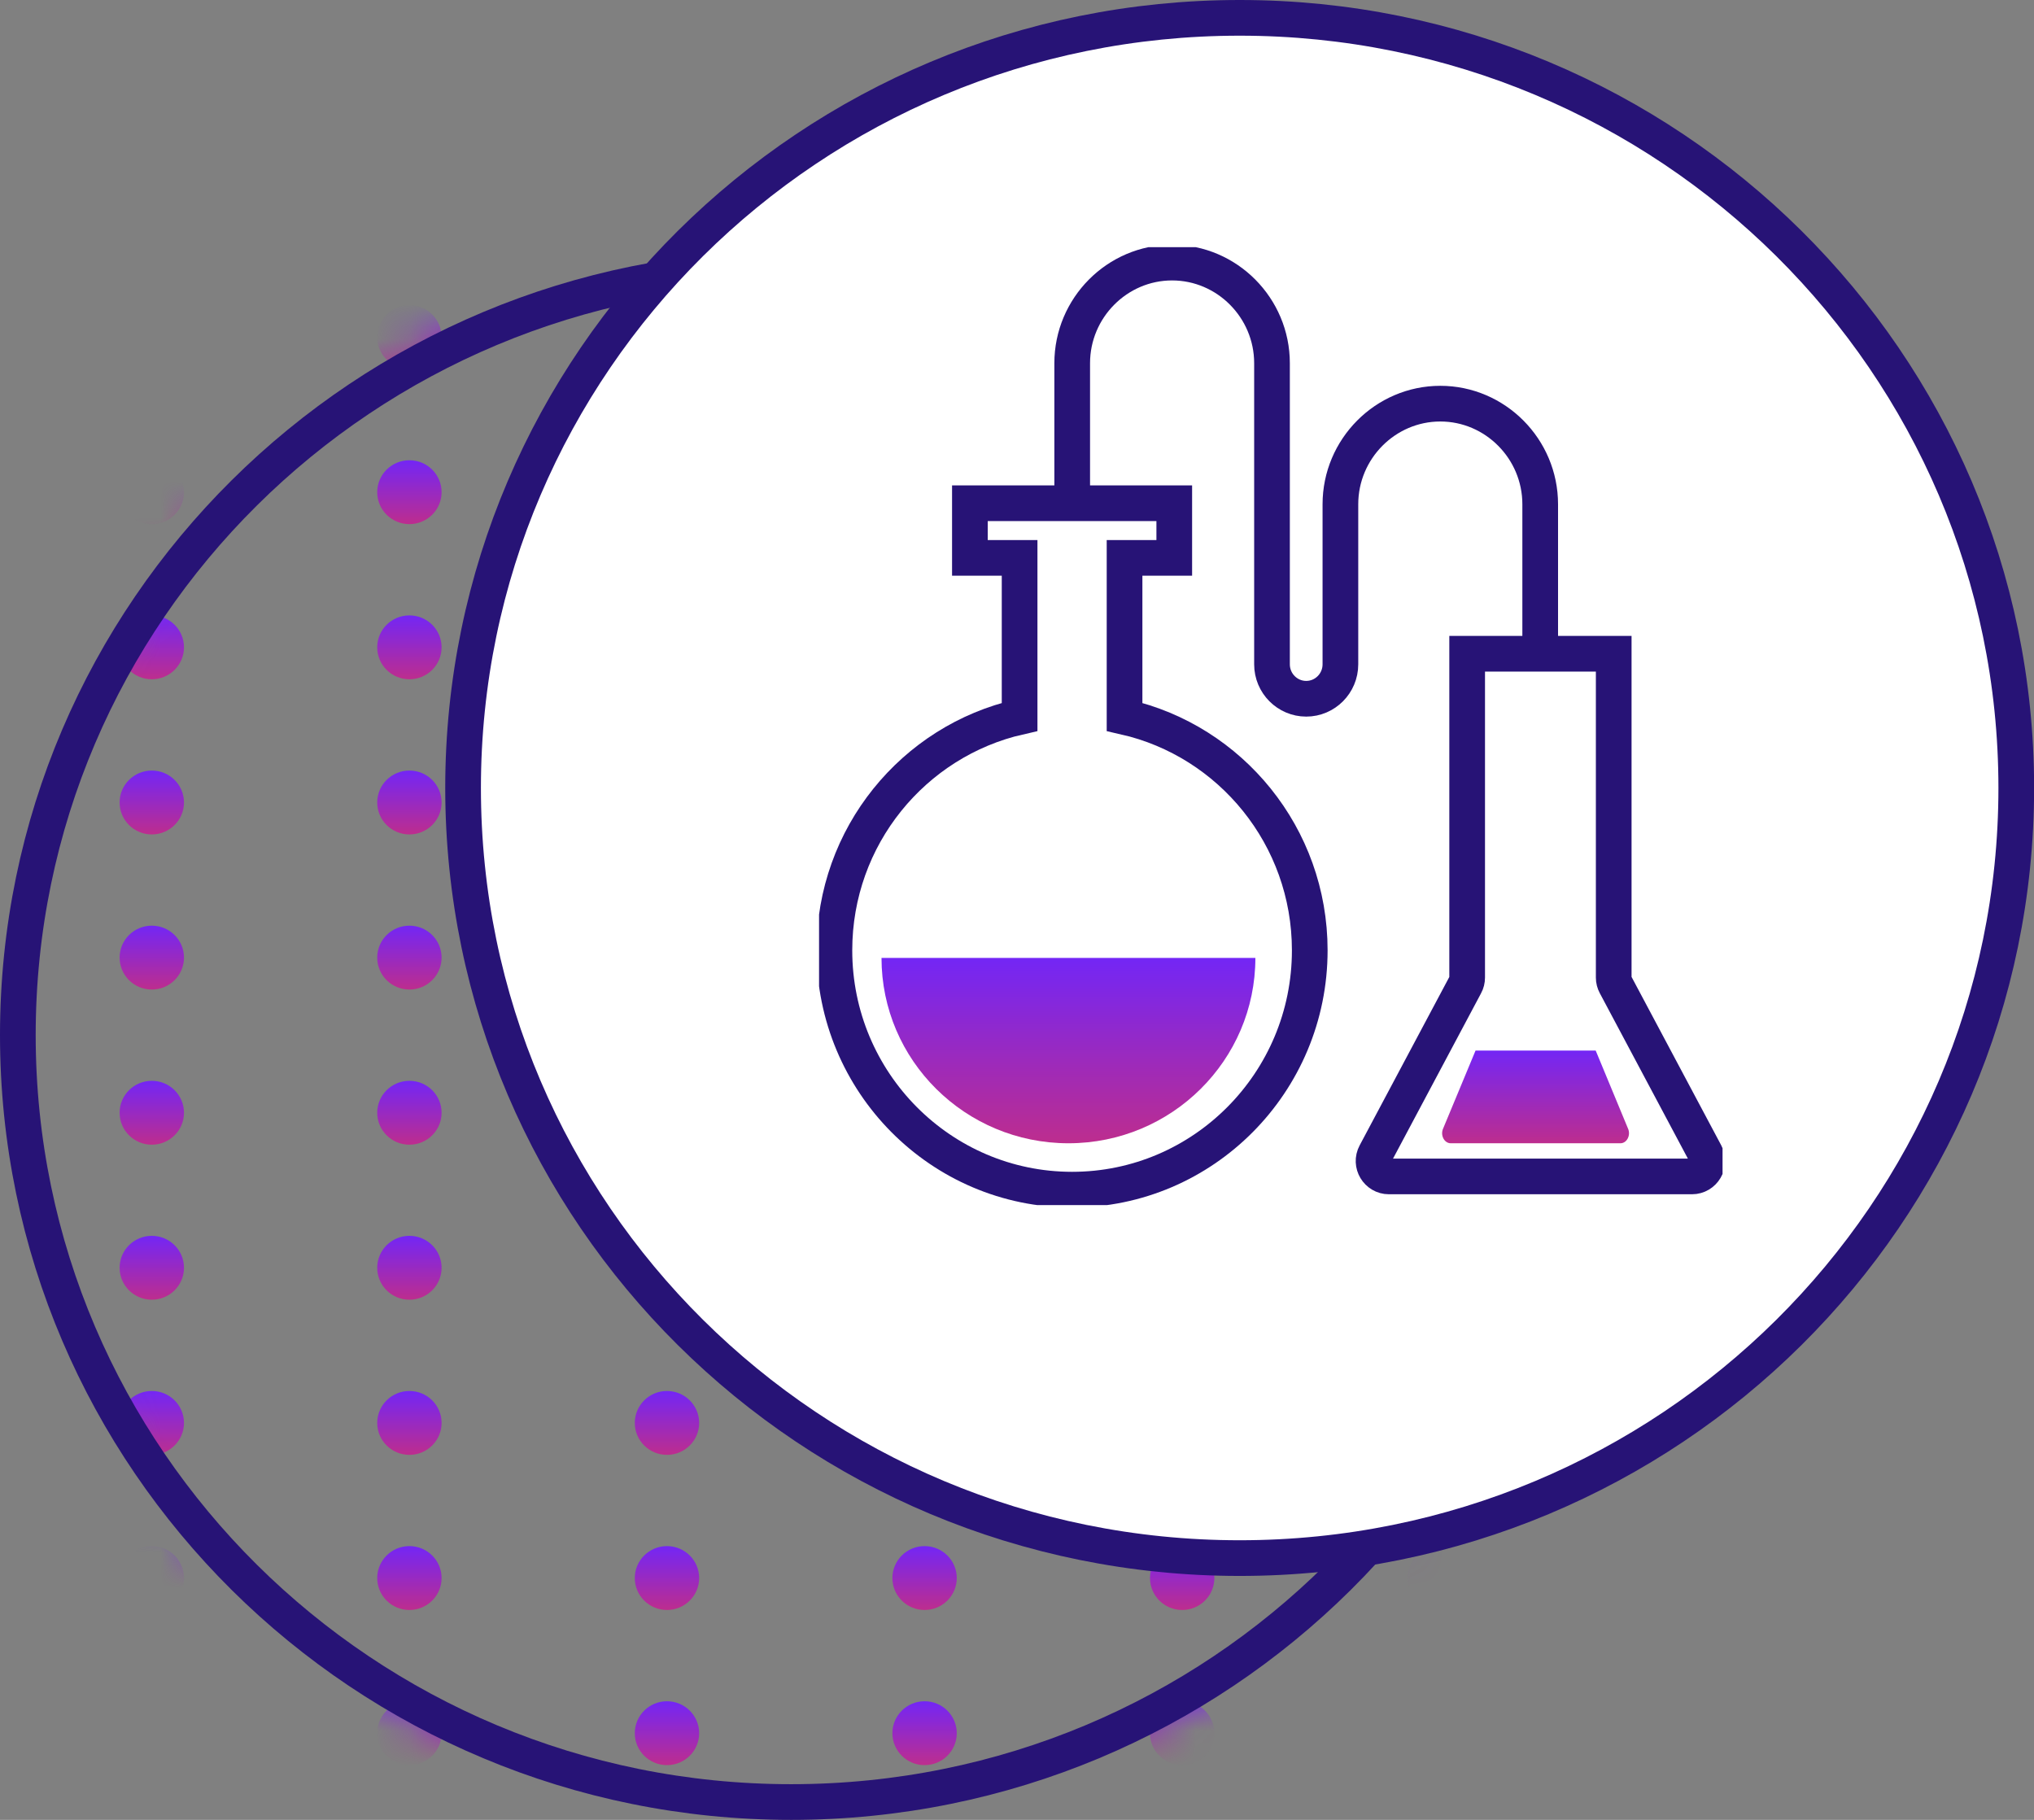
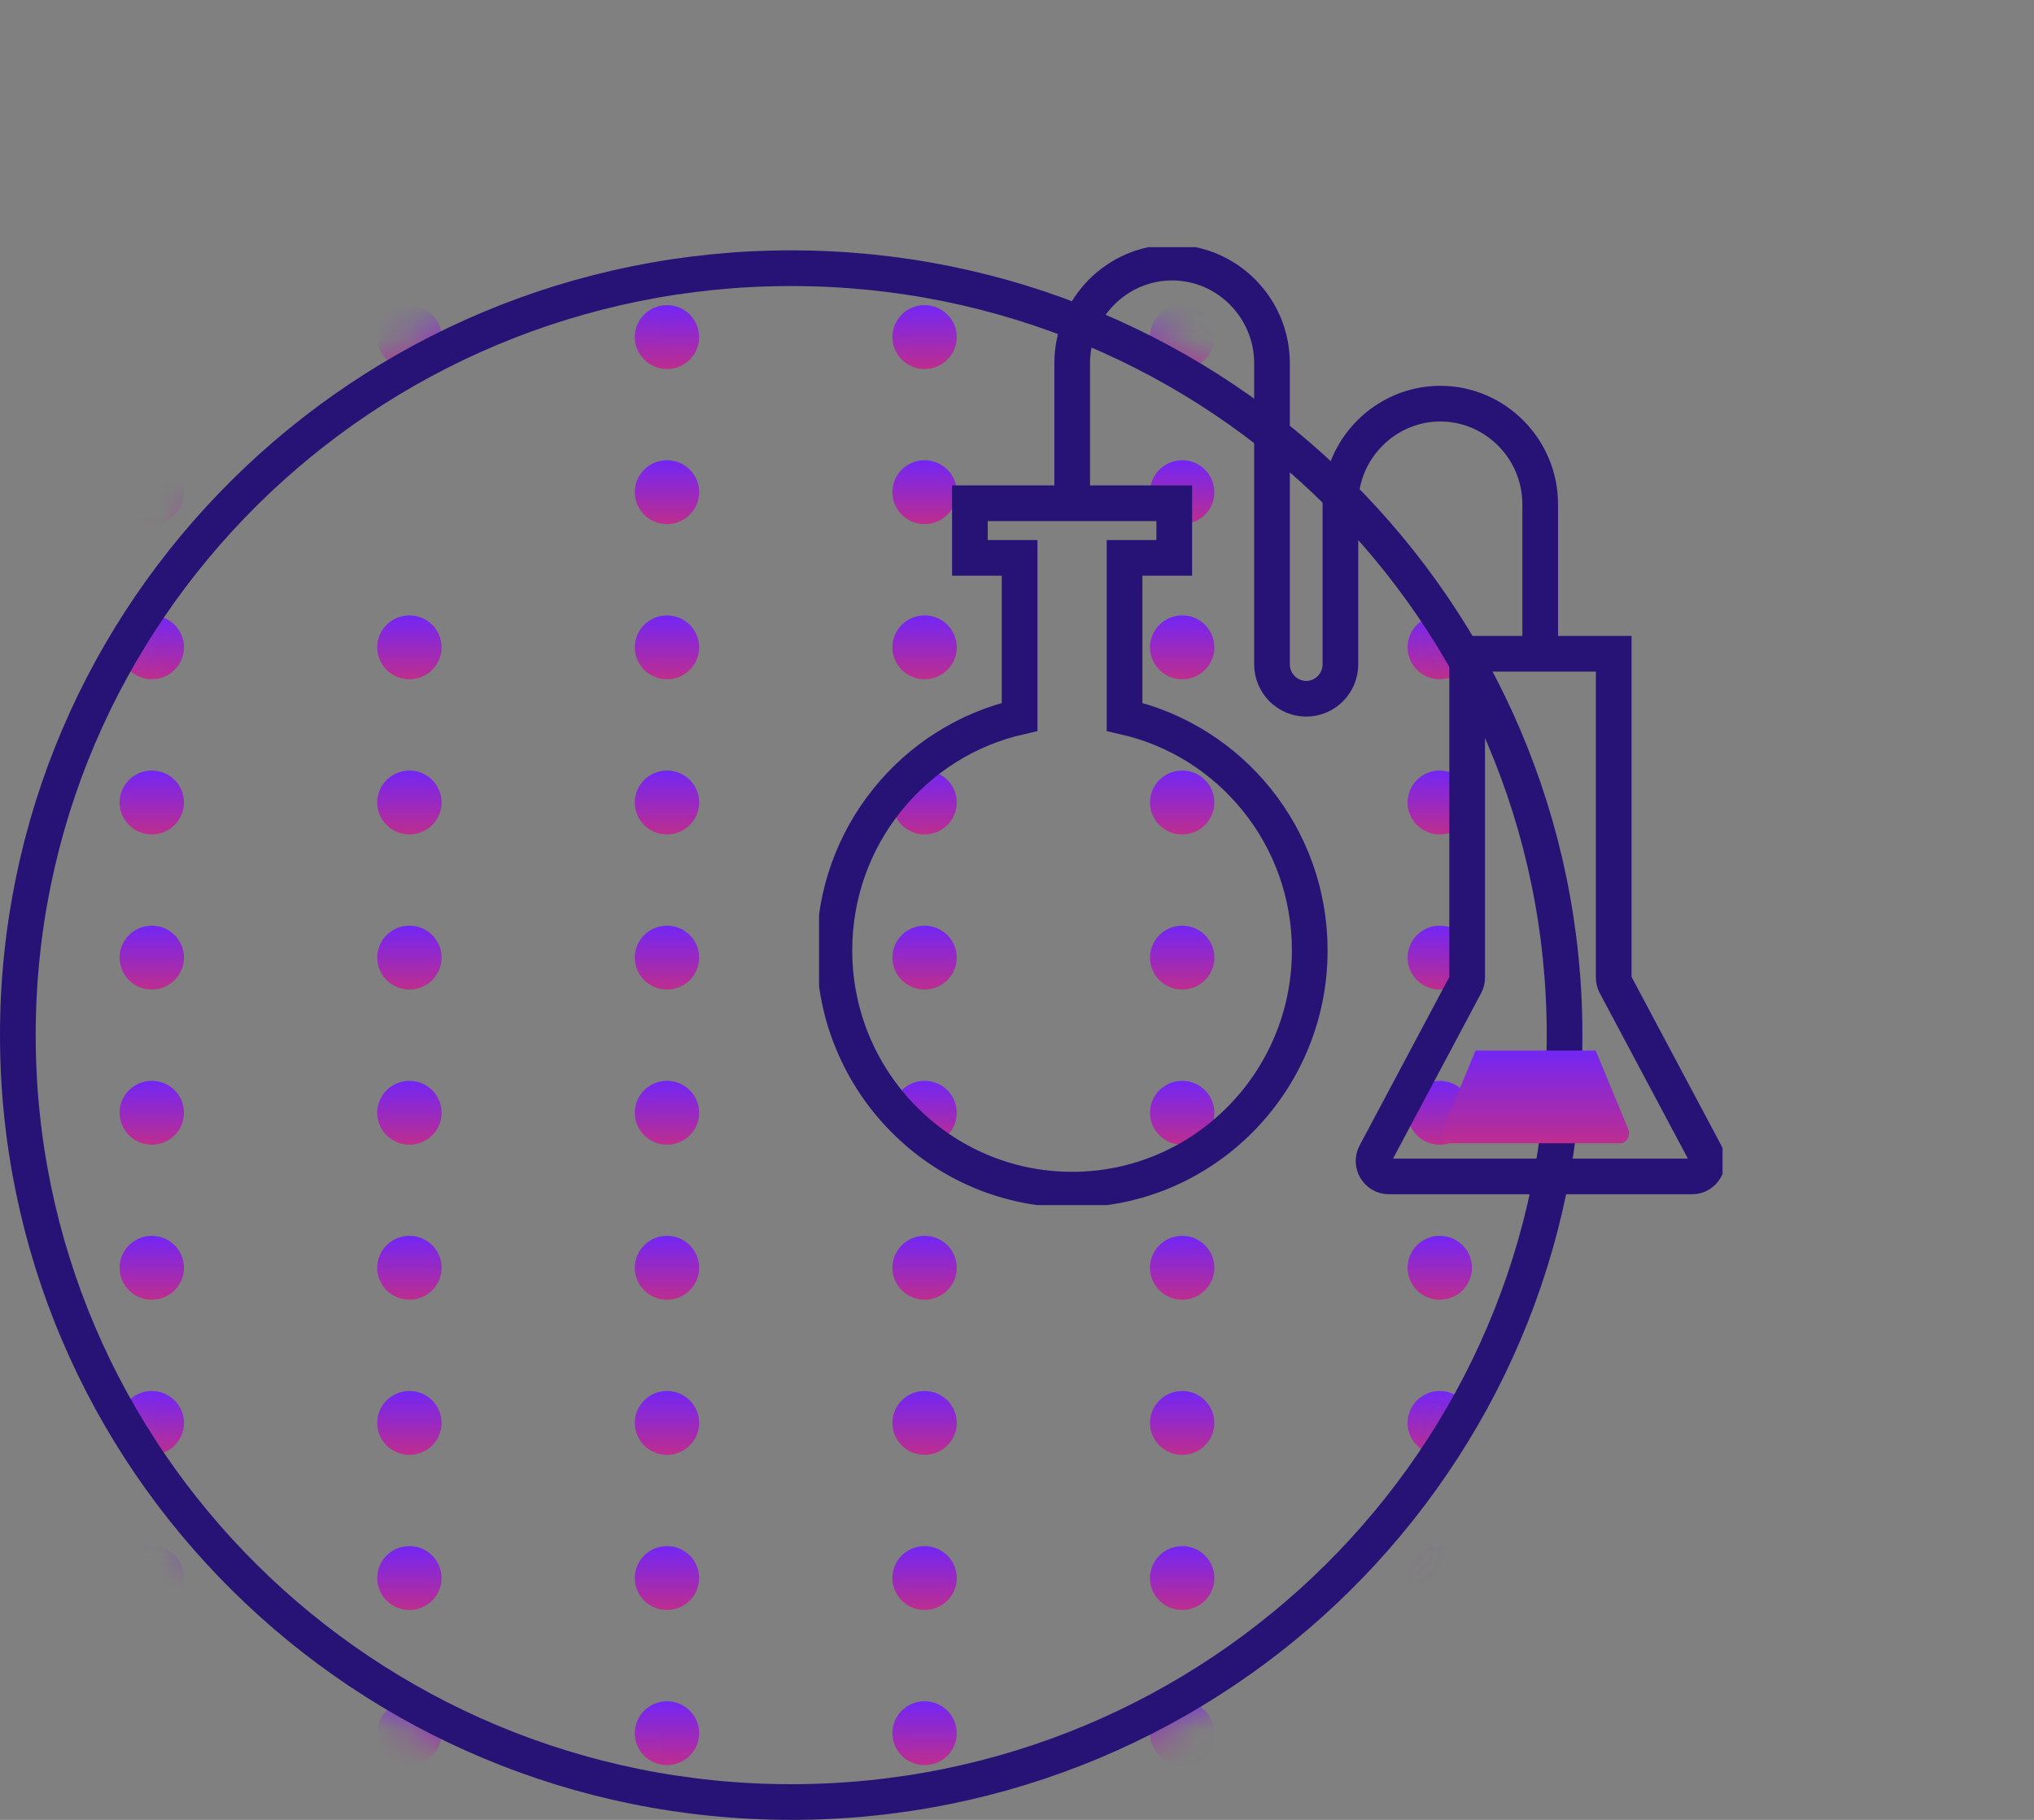
<svg xmlns="http://www.w3.org/2000/svg" width="57" height="51" viewBox="0 0 57 51" fill="none">
  <rect x="0" y="0" width="57" height="51" fill="#808080" stroke="none" />
  <mask id="mask0_5719_25849" style="mask-type:alpha" maskUnits="userSpaceOnUse" x="0" y="7" width="45" height="44">
    <path d="M43.845 29.008C43.845 40.874 34.146 50.5 22.172 50.5C10.199 50.5 0.5 40.874 0.5 29.008C0.5 17.142 10.199 7.516 22.172 7.516C34.146 7.516 43.845 17.142 43.845 29.008Z" fill="#D9D9D9" stroke="#271376" />
  </mask>
  <g mask="url(#mask0_5719_25849)">
    <ellipse cx="4.254" cy="9.446" rx="0.902" ry="0.895" fill="url(#paint0_linear_5719_25849)" />
    <ellipse cx="11.473" cy="9.446" rx="0.902" ry="0.895" fill="url(#paint1_linear_5719_25849)" />
    <ellipse cx="18.691" cy="9.446" rx="0.902" ry="0.895" fill="url(#paint2_linear_5719_25849)" />
    <ellipse cx="25.91" cy="9.446" rx="0.902" ry="0.895" fill="url(#paint3_linear_5719_25849)" />
    <ellipse cx="33.129" cy="9.446" rx="0.902" ry="0.895" fill="url(#paint4_linear_5719_25849)" />
-     <ellipse cx="40.348" cy="9.446" rx="0.902" ry="0.895" fill="url(#paint5_linear_5719_25849)" />
    <ellipse cx="4.254" cy="13.793" rx="0.902" ry="0.895" fill="url(#paint6_linear_5719_25849)" />
-     <ellipse cx="11.473" cy="13.793" rx="0.902" ry="0.895" fill="url(#paint7_linear_5719_25849)" />
    <ellipse cx="18.691" cy="13.793" rx="0.902" ry="0.895" fill="url(#paint8_linear_5719_25849)" />
    <ellipse cx="25.91" cy="13.793" rx="0.902" ry="0.895" fill="url(#paint9_linear_5719_25849)" />
    <ellipse cx="33.129" cy="13.793" rx="0.902" ry="0.895" fill="url(#paint10_linear_5719_25849)" />
-     <ellipse cx="40.348" cy="13.793" rx="0.902" ry="0.895" fill="url(#paint11_linear_5719_25849)" />
    <ellipse cx="4.254" cy="18.141" rx="0.902" ry="0.895" fill="url(#paint12_linear_5719_25849)" />
    <ellipse cx="11.473" cy="18.141" rx="0.902" ry="0.895" fill="url(#paint13_linear_5719_25849)" />
    <ellipse cx="18.691" cy="18.141" rx="0.902" ry="0.895" fill="url(#paint14_linear_5719_25849)" />
    <ellipse cx="25.91" cy="18.141" rx="0.902" ry="0.895" fill="url(#paint15_linear_5719_25849)" />
    <ellipse cx="33.129" cy="18.141" rx="0.902" ry="0.895" fill="url(#paint16_linear_5719_25849)" />
    <ellipse cx="40.348" cy="18.141" rx="0.902" ry="0.895" fill="url(#paint17_linear_5719_25849)" />
    <ellipse cx="4.254" cy="22.489" rx="0.902" ry="0.895" fill="url(#paint18_linear_5719_25849)" />
    <ellipse cx="11.473" cy="22.489" rx="0.902" ry="0.895" fill="url(#paint19_linear_5719_25849)" />
    <ellipse cx="18.691" cy="22.489" rx="0.902" ry="0.895" fill="url(#paint20_linear_5719_25849)" />
    <ellipse cx="25.91" cy="22.489" rx="0.902" ry="0.895" fill="url(#paint21_linear_5719_25849)" />
    <ellipse cx="33.129" cy="22.489" rx="0.902" ry="0.895" fill="url(#paint22_linear_5719_25849)" />
    <ellipse cx="40.348" cy="22.489" rx="0.902" ry="0.895" fill="url(#paint23_linear_5719_25849)" />
    <ellipse cx="4.254" cy="26.836" rx="0.902" ry="0.895" fill="url(#paint24_linear_5719_25849)" />
    <ellipse cx="11.473" cy="26.836" rx="0.902" ry="0.895" fill="url(#paint25_linear_5719_25849)" />
    <ellipse cx="18.691" cy="26.836" rx="0.902" ry="0.895" fill="url(#paint26_linear_5719_25849)" />
    <ellipse cx="25.91" cy="26.836" rx="0.902" ry="0.895" fill="url(#paint27_linear_5719_25849)" />
    <ellipse cx="33.129" cy="26.836" rx="0.902" ry="0.895" fill="url(#paint28_linear_5719_25849)" />
    <ellipse cx="40.348" cy="26.836" rx="0.902" ry="0.895" fill="url(#paint29_linear_5719_25849)" />
    <ellipse cx="4.254" cy="31.184" rx="0.902" ry="0.895" fill="url(#paint30_linear_5719_25849)" />
    <ellipse cx="11.473" cy="31.184" rx="0.902" ry="0.895" fill="url(#paint31_linear_5719_25849)" />
    <ellipse cx="18.691" cy="31.184" rx="0.902" ry="0.895" fill="url(#paint32_linear_5719_25849)" />
    <ellipse cx="25.91" cy="31.184" rx="0.902" ry="0.895" fill="url(#paint33_linear_5719_25849)" />
    <ellipse cx="33.129" cy="31.184" rx="0.902" ry="0.895" fill="url(#paint34_linear_5719_25849)" />
    <ellipse cx="40.348" cy="31.184" rx="0.902" ry="0.895" fill="url(#paint35_linear_5719_25849)" />
    <ellipse cx="4.254" cy="35.528" rx="0.902" ry="0.895" fill="url(#paint36_linear_5719_25849)" />
    <ellipse cx="11.473" cy="35.528" rx="0.902" ry="0.895" fill="url(#paint37_linear_5719_25849)" />
    <ellipse cx="18.691" cy="35.528" rx="0.902" ry="0.895" fill="url(#paint38_linear_5719_25849)" />
    <ellipse cx="25.91" cy="35.528" rx="0.902" ry="0.895" fill="url(#paint39_linear_5719_25849)" />
    <ellipse cx="33.129" cy="35.528" rx="0.902" ry="0.895" fill="url(#paint40_linear_5719_25849)" />
    <ellipse cx="40.348" cy="35.528" rx="0.902" ry="0.895" fill="url(#paint41_linear_5719_25849)" />
    <ellipse cx="4.254" cy="39.876" rx="0.902" ry="0.895" fill="url(#paint42_linear_5719_25849)" />
    <ellipse cx="11.473" cy="39.876" rx="0.902" ry="0.895" fill="url(#paint43_linear_5719_25849)" />
    <ellipse cx="18.691" cy="39.876" rx="0.902" ry="0.895" fill="url(#paint44_linear_5719_25849)" />
    <ellipse cx="25.91" cy="39.876" rx="0.902" ry="0.895" fill="url(#paint45_linear_5719_25849)" />
    <ellipse cx="33.129" cy="39.876" rx="0.902" ry="0.895" fill="url(#paint46_linear_5719_25849)" />
    <ellipse cx="40.348" cy="39.876" rx="0.902" ry="0.895" fill="url(#paint47_linear_5719_25849)" />
    <ellipse cx="4.254" cy="44.223" rx="0.902" ry="0.895" fill="url(#paint48_linear_5719_25849)" />
    <ellipse cx="11.473" cy="44.223" rx="0.902" ry="0.895" fill="url(#paint49_linear_5719_25849)" />
    <ellipse cx="18.691" cy="44.223" rx="0.902" ry="0.895" fill="url(#paint50_linear_5719_25849)" />
    <ellipse cx="25.91" cy="44.223" rx="0.902" ry="0.895" fill="url(#paint51_linear_5719_25849)" />
    <ellipse cx="33.129" cy="44.223" rx="0.902" ry="0.895" fill="url(#paint52_linear_5719_25849)" />
    <ellipse cx="40.348" cy="44.223" rx="0.902" ry="0.895" fill="url(#paint53_linear_5719_25849)" />
    <ellipse cx="4.254" cy="48.571" rx="0.902" ry="0.895" fill="url(#paint54_linear_5719_25849)" />
    <ellipse cx="11.473" cy="48.571" rx="0.902" ry="0.895" fill="url(#paint55_linear_5719_25849)" />
    <ellipse cx="18.691" cy="48.571" rx="0.902" ry="0.895" fill="url(#paint56_linear_5719_25849)" />
    <ellipse cx="25.91" cy="48.571" rx="0.902" ry="0.895" fill="url(#paint57_linear_5719_25849)" />
    <ellipse cx="33.129" cy="48.571" rx="0.902" ry="0.895" fill="url(#paint58_linear_5719_25849)" />
    <ellipse cx="40.348" cy="48.571" rx="0.902" ry="0.895" fill="url(#paint59_linear_5719_25849)" />
  </g>
  <path d="M43.845 29.008C43.845 40.874 34.146 50.5 22.172 50.5C10.199 50.5 0.5 40.874 0.5 29.008C0.5 17.142 10.199 7.516 22.172 7.516C34.146 7.516 43.845 17.142 43.845 29.008Z" stroke="#271376" />
-   <path d="M56.503 22.082C56.503 33.998 46.763 43.664 34.74 43.664C22.716 43.664 12.977 33.998 12.977 22.082C12.977 10.166 22.716 0.5 34.74 0.5C46.763 0.5 56.503 10.166 56.503 22.082Z" fill="white" stroke="#271376" />
  <g clip-path="url(#clip0_5719_25849)">
    <path d="M36.704 26.632C36.704 30.334 33.72 33.339 30.044 33.339C26.367 33.339 23.383 30.334 23.383 26.632C23.383 23.437 25.602 20.765 28.573 20.09V15.634H27.18V14.102H32.907V15.634H31.514V20.09C34.486 20.765 36.704 23.437 36.704 26.632V26.632Z" stroke="#271376" stroke-miterlimit="10" />
    <path d="M41.115 18.32V27.396C41.115 27.465 41.098 27.538 41.064 27.599L38.544 32.332C38.389 32.622 38.6 32.968 38.922 32.968H47.415C47.742 32.968 47.948 32.617 47.794 32.332L45.274 27.599C45.239 27.534 45.222 27.465 45.222 27.396V18.32H41.115Z" stroke="#271376" stroke-miterlimit="10" />
    <path d="M30.047 13.88V10.178C30.047 8.628 31.307 7.359 32.846 7.359C34.386 7.359 35.646 8.628 35.646 10.178V18.617C35.646 19.149 36.076 19.582 36.605 19.582C37.133 19.582 37.563 19.149 37.563 18.617V14.131C37.563 12.581 38.823 11.312 40.363 11.312C41.902 11.312 43.162 12.581 43.162 14.131V18.119" stroke="#271376" stroke-miterlimit="10" />
-     <path d="M35.18 26.844C35.18 29.712 32.834 32.039 29.942 32.039C27.049 32.039 24.703 29.712 24.703 26.844H35.18Z" fill="url(#paint60_linear_5719_25849)" />
    <g clip-path="url(#clip1_5719_25849)">
      <path d="M41.35 29.441L40.443 31.623C40.356 31.813 40.474 32.039 40.655 32.039H45.41C45.592 32.039 45.708 31.81 45.621 31.623L44.717 29.441" fill="url(#paint61_linear_5719_25849)" />
    </g>
  </g>
  <defs>
    <linearGradient id="paint0_linear_5719_25849" x1="4.254" y1="8.551" x2="4.254" y2="10.341" gradientUnits="userSpaceOnUse">
      <stop stop-color="#7326F5" />
      <stop offset="1" stop-color="#BD2D8E" />
    </linearGradient>
    <linearGradient id="paint1_linear_5719_25849" x1="11.473" y1="8.551" x2="11.473" y2="10.341" gradientUnits="userSpaceOnUse">
      <stop stop-color="#7326F5" />
      <stop offset="1" stop-color="#BD2D8E" />
    </linearGradient>
    <linearGradient id="paint2_linear_5719_25849" x1="18.691" y1="8.551" x2="18.691" y2="10.341" gradientUnits="userSpaceOnUse">
      <stop stop-color="#7326F5" />
      <stop offset="1" stop-color="#BD2D8E" />
    </linearGradient>
    <linearGradient id="paint3_linear_5719_25849" x1="25.91" y1="8.551" x2="25.91" y2="10.341" gradientUnits="userSpaceOnUse">
      <stop stop-color="#7326F5" />
      <stop offset="1" stop-color="#BD2D8E" />
    </linearGradient>
    <linearGradient id="paint4_linear_5719_25849" x1="33.129" y1="8.551" x2="33.129" y2="10.341" gradientUnits="userSpaceOnUse">
      <stop stop-color="#7326F5" />
      <stop offset="1" stop-color="#BD2D8E" />
    </linearGradient>
    <linearGradient id="paint5_linear_5719_25849" x1="40.348" y1="8.551" x2="40.348" y2="10.341" gradientUnits="userSpaceOnUse">
      <stop stop-color="#7326F5" />
      <stop offset="1" stop-color="#BD2D8E" />
    </linearGradient>
    <linearGradient id="paint6_linear_5719_25849" x1="4.254" y1="12.898" x2="4.254" y2="14.688" gradientUnits="userSpaceOnUse">
      <stop stop-color="#7326F5" />
      <stop offset="1" stop-color="#BD2D8E" />
    </linearGradient>
    <linearGradient id="paint7_linear_5719_25849" x1="11.473" y1="12.898" x2="11.473" y2="14.688" gradientUnits="userSpaceOnUse">
      <stop stop-color="#7326F5" />
      <stop offset="1" stop-color="#BD2D8E" />
    </linearGradient>
    <linearGradient id="paint8_linear_5719_25849" x1="18.691" y1="12.898" x2="18.691" y2="14.688" gradientUnits="userSpaceOnUse">
      <stop stop-color="#7326F5" />
      <stop offset="1" stop-color="#BD2D8E" />
    </linearGradient>
    <linearGradient id="paint9_linear_5719_25849" x1="25.91" y1="12.898" x2="25.91" y2="14.688" gradientUnits="userSpaceOnUse">
      <stop stop-color="#7326F5" />
      <stop offset="1" stop-color="#BD2D8E" />
    </linearGradient>
    <linearGradient id="paint10_linear_5719_25849" x1="33.129" y1="12.898" x2="33.129" y2="14.688" gradientUnits="userSpaceOnUse">
      <stop stop-color="#7326F5" />
      <stop offset="1" stop-color="#BD2D8E" />
    </linearGradient>
    <linearGradient id="paint11_linear_5719_25849" x1="40.348" y1="12.898" x2="40.348" y2="14.688" gradientUnits="userSpaceOnUse">
      <stop stop-color="#7326F5" />
      <stop offset="1" stop-color="#BD2D8E" />
    </linearGradient>
    <linearGradient id="paint12_linear_5719_25849" x1="4.254" y1="17.246" x2="4.254" y2="19.036" gradientUnits="userSpaceOnUse">
      <stop stop-color="#7326F5" />
      <stop offset="1" stop-color="#BD2D8E" />
    </linearGradient>
    <linearGradient id="paint13_linear_5719_25849" x1="11.473" y1="17.246" x2="11.473" y2="19.036" gradientUnits="userSpaceOnUse">
      <stop stop-color="#7326F5" />
      <stop offset="1" stop-color="#BD2D8E" />
    </linearGradient>
    <linearGradient id="paint14_linear_5719_25849" x1="18.691" y1="17.246" x2="18.691" y2="19.036" gradientUnits="userSpaceOnUse">
      <stop stop-color="#7326F5" />
      <stop offset="1" stop-color="#BD2D8E" />
    </linearGradient>
    <linearGradient id="paint15_linear_5719_25849" x1="25.91" y1="17.246" x2="25.91" y2="19.036" gradientUnits="userSpaceOnUse">
      <stop stop-color="#7326F5" />
      <stop offset="1" stop-color="#BD2D8E" />
    </linearGradient>
    <linearGradient id="paint16_linear_5719_25849" x1="33.129" y1="17.246" x2="33.129" y2="19.036" gradientUnits="userSpaceOnUse">
      <stop stop-color="#7326F5" />
      <stop offset="1" stop-color="#BD2D8E" />
    </linearGradient>
    <linearGradient id="paint17_linear_5719_25849" x1="40.348" y1="17.246" x2="40.348" y2="19.036" gradientUnits="userSpaceOnUse">
      <stop stop-color="#7326F5" />
      <stop offset="1" stop-color="#BD2D8E" />
    </linearGradient>
    <linearGradient id="paint18_linear_5719_25849" x1="4.254" y1="21.594" x2="4.254" y2="23.384" gradientUnits="userSpaceOnUse">
      <stop stop-color="#7326F5" />
      <stop offset="1" stop-color="#BD2D8E" />
    </linearGradient>
    <linearGradient id="paint19_linear_5719_25849" x1="11.473" y1="21.594" x2="11.473" y2="23.384" gradientUnits="userSpaceOnUse">
      <stop stop-color="#7326F5" />
      <stop offset="1" stop-color="#BD2D8E" />
    </linearGradient>
    <linearGradient id="paint20_linear_5719_25849" x1="18.691" y1="21.594" x2="18.691" y2="23.384" gradientUnits="userSpaceOnUse">
      <stop stop-color="#7326F5" />
      <stop offset="1" stop-color="#BD2D8E" />
    </linearGradient>
    <linearGradient id="paint21_linear_5719_25849" x1="25.91" y1="21.594" x2="25.91" y2="23.384" gradientUnits="userSpaceOnUse">
      <stop stop-color="#7326F5" />
      <stop offset="1" stop-color="#BD2D8E" />
    </linearGradient>
    <linearGradient id="paint22_linear_5719_25849" x1="33.129" y1="21.594" x2="33.129" y2="23.384" gradientUnits="userSpaceOnUse">
      <stop stop-color="#7326F5" />
      <stop offset="1" stop-color="#BD2D8E" />
    </linearGradient>
    <linearGradient id="paint23_linear_5719_25849" x1="40.348" y1="21.594" x2="40.348" y2="23.384" gradientUnits="userSpaceOnUse">
      <stop stop-color="#7326F5" />
      <stop offset="1" stop-color="#BD2D8E" />
    </linearGradient>
    <linearGradient id="paint24_linear_5719_25849" x1="4.254" y1="25.941" x2="4.254" y2="27.732" gradientUnits="userSpaceOnUse">
      <stop stop-color="#7326F5" />
      <stop offset="1" stop-color="#BD2D8E" />
    </linearGradient>
    <linearGradient id="paint25_linear_5719_25849" x1="11.473" y1="25.941" x2="11.473" y2="27.732" gradientUnits="userSpaceOnUse">
      <stop stop-color="#7326F5" />
      <stop offset="1" stop-color="#BD2D8E" />
    </linearGradient>
    <linearGradient id="paint26_linear_5719_25849" x1="18.691" y1="25.941" x2="18.691" y2="27.732" gradientUnits="userSpaceOnUse">
      <stop stop-color="#7326F5" />
      <stop offset="1" stop-color="#BD2D8E" />
    </linearGradient>
    <linearGradient id="paint27_linear_5719_25849" x1="25.91" y1="25.941" x2="25.91" y2="27.732" gradientUnits="userSpaceOnUse">
      <stop stop-color="#7326F5" />
      <stop offset="1" stop-color="#BD2D8E" />
    </linearGradient>
    <linearGradient id="paint28_linear_5719_25849" x1="33.129" y1="25.941" x2="33.129" y2="27.732" gradientUnits="userSpaceOnUse">
      <stop stop-color="#7326F5" />
      <stop offset="1" stop-color="#BD2D8E" />
    </linearGradient>
    <linearGradient id="paint29_linear_5719_25849" x1="40.348" y1="25.941" x2="40.348" y2="27.732" gradientUnits="userSpaceOnUse">
      <stop stop-color="#7326F5" />
      <stop offset="1" stop-color="#BD2D8E" />
    </linearGradient>
    <linearGradient id="paint30_linear_5719_25849" x1="4.254" y1="30.289" x2="4.254" y2="32.079" gradientUnits="userSpaceOnUse">
      <stop stop-color="#7326F5" />
      <stop offset="1" stop-color="#BD2D8E" />
    </linearGradient>
    <linearGradient id="paint31_linear_5719_25849" x1="11.473" y1="30.289" x2="11.473" y2="32.079" gradientUnits="userSpaceOnUse">
      <stop stop-color="#7326F5" />
      <stop offset="1" stop-color="#BD2D8E" />
    </linearGradient>
    <linearGradient id="paint32_linear_5719_25849" x1="18.691" y1="30.289" x2="18.691" y2="32.079" gradientUnits="userSpaceOnUse">
      <stop stop-color="#7326F5" />
      <stop offset="1" stop-color="#BD2D8E" />
    </linearGradient>
    <linearGradient id="paint33_linear_5719_25849" x1="25.91" y1="30.289" x2="25.91" y2="32.079" gradientUnits="userSpaceOnUse">
      <stop stop-color="#7326F5" />
      <stop offset="1" stop-color="#BD2D8E" />
    </linearGradient>
    <linearGradient id="paint34_linear_5719_25849" x1="33.129" y1="30.289" x2="33.129" y2="32.079" gradientUnits="userSpaceOnUse">
      <stop stop-color="#7326F5" />
      <stop offset="1" stop-color="#BD2D8E" />
    </linearGradient>
    <linearGradient id="paint35_linear_5719_25849" x1="40.348" y1="30.289" x2="40.348" y2="32.079" gradientUnits="userSpaceOnUse">
      <stop stop-color="#7326F5" />
      <stop offset="1" stop-color="#BD2D8E" />
    </linearGradient>
    <linearGradient id="paint36_linear_5719_25849" x1="4.254" y1="34.633" x2="4.254" y2="36.423" gradientUnits="userSpaceOnUse">
      <stop stop-color="#7326F5" />
      <stop offset="1" stop-color="#BD2D8E" />
    </linearGradient>
    <linearGradient id="paint37_linear_5719_25849" x1="11.473" y1="34.633" x2="11.473" y2="36.423" gradientUnits="userSpaceOnUse">
      <stop stop-color="#7326F5" />
      <stop offset="1" stop-color="#BD2D8E" />
    </linearGradient>
    <linearGradient id="paint38_linear_5719_25849" x1="18.691" y1="34.633" x2="18.691" y2="36.423" gradientUnits="userSpaceOnUse">
      <stop stop-color="#7326F5" />
      <stop offset="1" stop-color="#BD2D8E" />
    </linearGradient>
    <linearGradient id="paint39_linear_5719_25849" x1="25.91" y1="34.633" x2="25.91" y2="36.423" gradientUnits="userSpaceOnUse">
      <stop stop-color="#7326F5" />
      <stop offset="1" stop-color="#BD2D8E" />
    </linearGradient>
    <linearGradient id="paint40_linear_5719_25849" x1="33.129" y1="34.633" x2="33.129" y2="36.423" gradientUnits="userSpaceOnUse">
      <stop stop-color="#7326F5" />
      <stop offset="1" stop-color="#BD2D8E" />
    </linearGradient>
    <linearGradient id="paint41_linear_5719_25849" x1="40.348" y1="34.633" x2="40.348" y2="36.423" gradientUnits="userSpaceOnUse">
      <stop stop-color="#7326F5" />
      <stop offset="1" stop-color="#BD2D8E" />
    </linearGradient>
    <linearGradient id="paint42_linear_5719_25849" x1="4.254" y1="38.98" x2="4.254" y2="40.77" gradientUnits="userSpaceOnUse">
      <stop stop-color="#7326F5" />
      <stop offset="1" stop-color="#BD2D8E" />
    </linearGradient>
    <linearGradient id="paint43_linear_5719_25849" x1="11.473" y1="38.98" x2="11.473" y2="40.77" gradientUnits="userSpaceOnUse">
      <stop stop-color="#7326F5" />
      <stop offset="1" stop-color="#BD2D8E" />
    </linearGradient>
    <linearGradient id="paint44_linear_5719_25849" x1="18.691" y1="38.98" x2="18.691" y2="40.77" gradientUnits="userSpaceOnUse">
      <stop stop-color="#7326F5" />
      <stop offset="1" stop-color="#BD2D8E" />
    </linearGradient>
    <linearGradient id="paint45_linear_5719_25849" x1="25.91" y1="38.98" x2="25.91" y2="40.77" gradientUnits="userSpaceOnUse">
      <stop stop-color="#7326F5" />
      <stop offset="1" stop-color="#BD2D8E" />
    </linearGradient>
    <linearGradient id="paint46_linear_5719_25849" x1="33.129" y1="38.98" x2="33.129" y2="40.77" gradientUnits="userSpaceOnUse">
      <stop stop-color="#7326F5" />
      <stop offset="1" stop-color="#BD2D8E" />
    </linearGradient>
    <linearGradient id="paint47_linear_5719_25849" x1="40.348" y1="38.98" x2="40.348" y2="40.77" gradientUnits="userSpaceOnUse">
      <stop stop-color="#7326F5" />
      <stop offset="1" stop-color="#BD2D8E" />
    </linearGradient>
    <linearGradient id="paint48_linear_5719_25849" x1="4.254" y1="43.328" x2="4.254" y2="45.118" gradientUnits="userSpaceOnUse">
      <stop stop-color="#7326F5" />
      <stop offset="1" stop-color="#BD2D8E" />
    </linearGradient>
    <linearGradient id="paint49_linear_5719_25849" x1="11.473" y1="43.328" x2="11.473" y2="45.118" gradientUnits="userSpaceOnUse">
      <stop stop-color="#7326F5" />
      <stop offset="1" stop-color="#BD2D8E" />
    </linearGradient>
    <linearGradient id="paint50_linear_5719_25849" x1="18.691" y1="43.328" x2="18.691" y2="45.118" gradientUnits="userSpaceOnUse">
      <stop stop-color="#7326F5" />
      <stop offset="1" stop-color="#BD2D8E" />
    </linearGradient>
    <linearGradient id="paint51_linear_5719_25849" x1="25.91" y1="43.328" x2="25.91" y2="45.118" gradientUnits="userSpaceOnUse">
      <stop stop-color="#7326F5" />
      <stop offset="1" stop-color="#BD2D8E" />
    </linearGradient>
    <linearGradient id="paint52_linear_5719_25849" x1="33.129" y1="43.328" x2="33.129" y2="45.118" gradientUnits="userSpaceOnUse">
      <stop stop-color="#7326F5" />
      <stop offset="1" stop-color="#BD2D8E" />
    </linearGradient>
    <linearGradient id="paint53_linear_5719_25849" x1="40.348" y1="43.328" x2="40.348" y2="45.118" gradientUnits="userSpaceOnUse">
      <stop stop-color="#7326F5" />
      <stop offset="1" stop-color="#BD2D8E" />
    </linearGradient>
    <linearGradient id="paint54_linear_5719_25849" x1="4.254" y1="47.676" x2="4.254" y2="49.466" gradientUnits="userSpaceOnUse">
      <stop stop-color="#7326F5" />
      <stop offset="1" stop-color="#BD2D8E" />
    </linearGradient>
    <linearGradient id="paint55_linear_5719_25849" x1="11.473" y1="47.676" x2="11.473" y2="49.466" gradientUnits="userSpaceOnUse">
      <stop stop-color="#7326F5" />
      <stop offset="1" stop-color="#BD2D8E" />
    </linearGradient>
    <linearGradient id="paint56_linear_5719_25849" x1="18.691" y1="47.676" x2="18.691" y2="49.466" gradientUnits="userSpaceOnUse">
      <stop stop-color="#7326F5" />
      <stop offset="1" stop-color="#BD2D8E" />
    </linearGradient>
    <linearGradient id="paint57_linear_5719_25849" x1="25.91" y1="47.676" x2="25.91" y2="49.466" gradientUnits="userSpaceOnUse">
      <stop stop-color="#7326F5" />
      <stop offset="1" stop-color="#BD2D8E" />
    </linearGradient>
    <linearGradient id="paint58_linear_5719_25849" x1="33.129" y1="47.676" x2="33.129" y2="49.466" gradientUnits="userSpaceOnUse">
      <stop stop-color="#7326F5" />
      <stop offset="1" stop-color="#BD2D8E" />
    </linearGradient>
    <linearGradient id="paint59_linear_5719_25849" x1="40.348" y1="47.676" x2="40.348" y2="49.466" gradientUnits="userSpaceOnUse">
      <stop stop-color="#7326F5" />
      <stop offset="1" stop-color="#BD2D8E" />
    </linearGradient>
    <linearGradient id="paint60_linear_5719_25849" x1="29.942" y1="26.844" x2="29.942" y2="32.039" gradientUnits="userSpaceOnUse">
      <stop stop-color="#7326F5" />
      <stop offset="1" stop-color="#BD2D8E" />
    </linearGradient>
    <linearGradient id="paint61_linear_5719_25849" x1="43.032" y1="29.441" x2="43.032" y2="32.039" gradientUnits="userSpaceOnUse">
      <stop stop-color="#7326F5" />
      <stop offset="1" stop-color="#BD2D8E" />
    </linearGradient>
    <clipPath id="clip0_5719_25849">
      <rect width="25.319" height="26.845" fill="white" transform="translate(22.953 6.926)" />
    </clipPath>
    <clipPath id="clip1_5719_25849">
      <rect width="5.238" height="2.598" fill="white" transform="translate(40.414 29.441)" />
    </clipPath>
  </defs>
</svg>